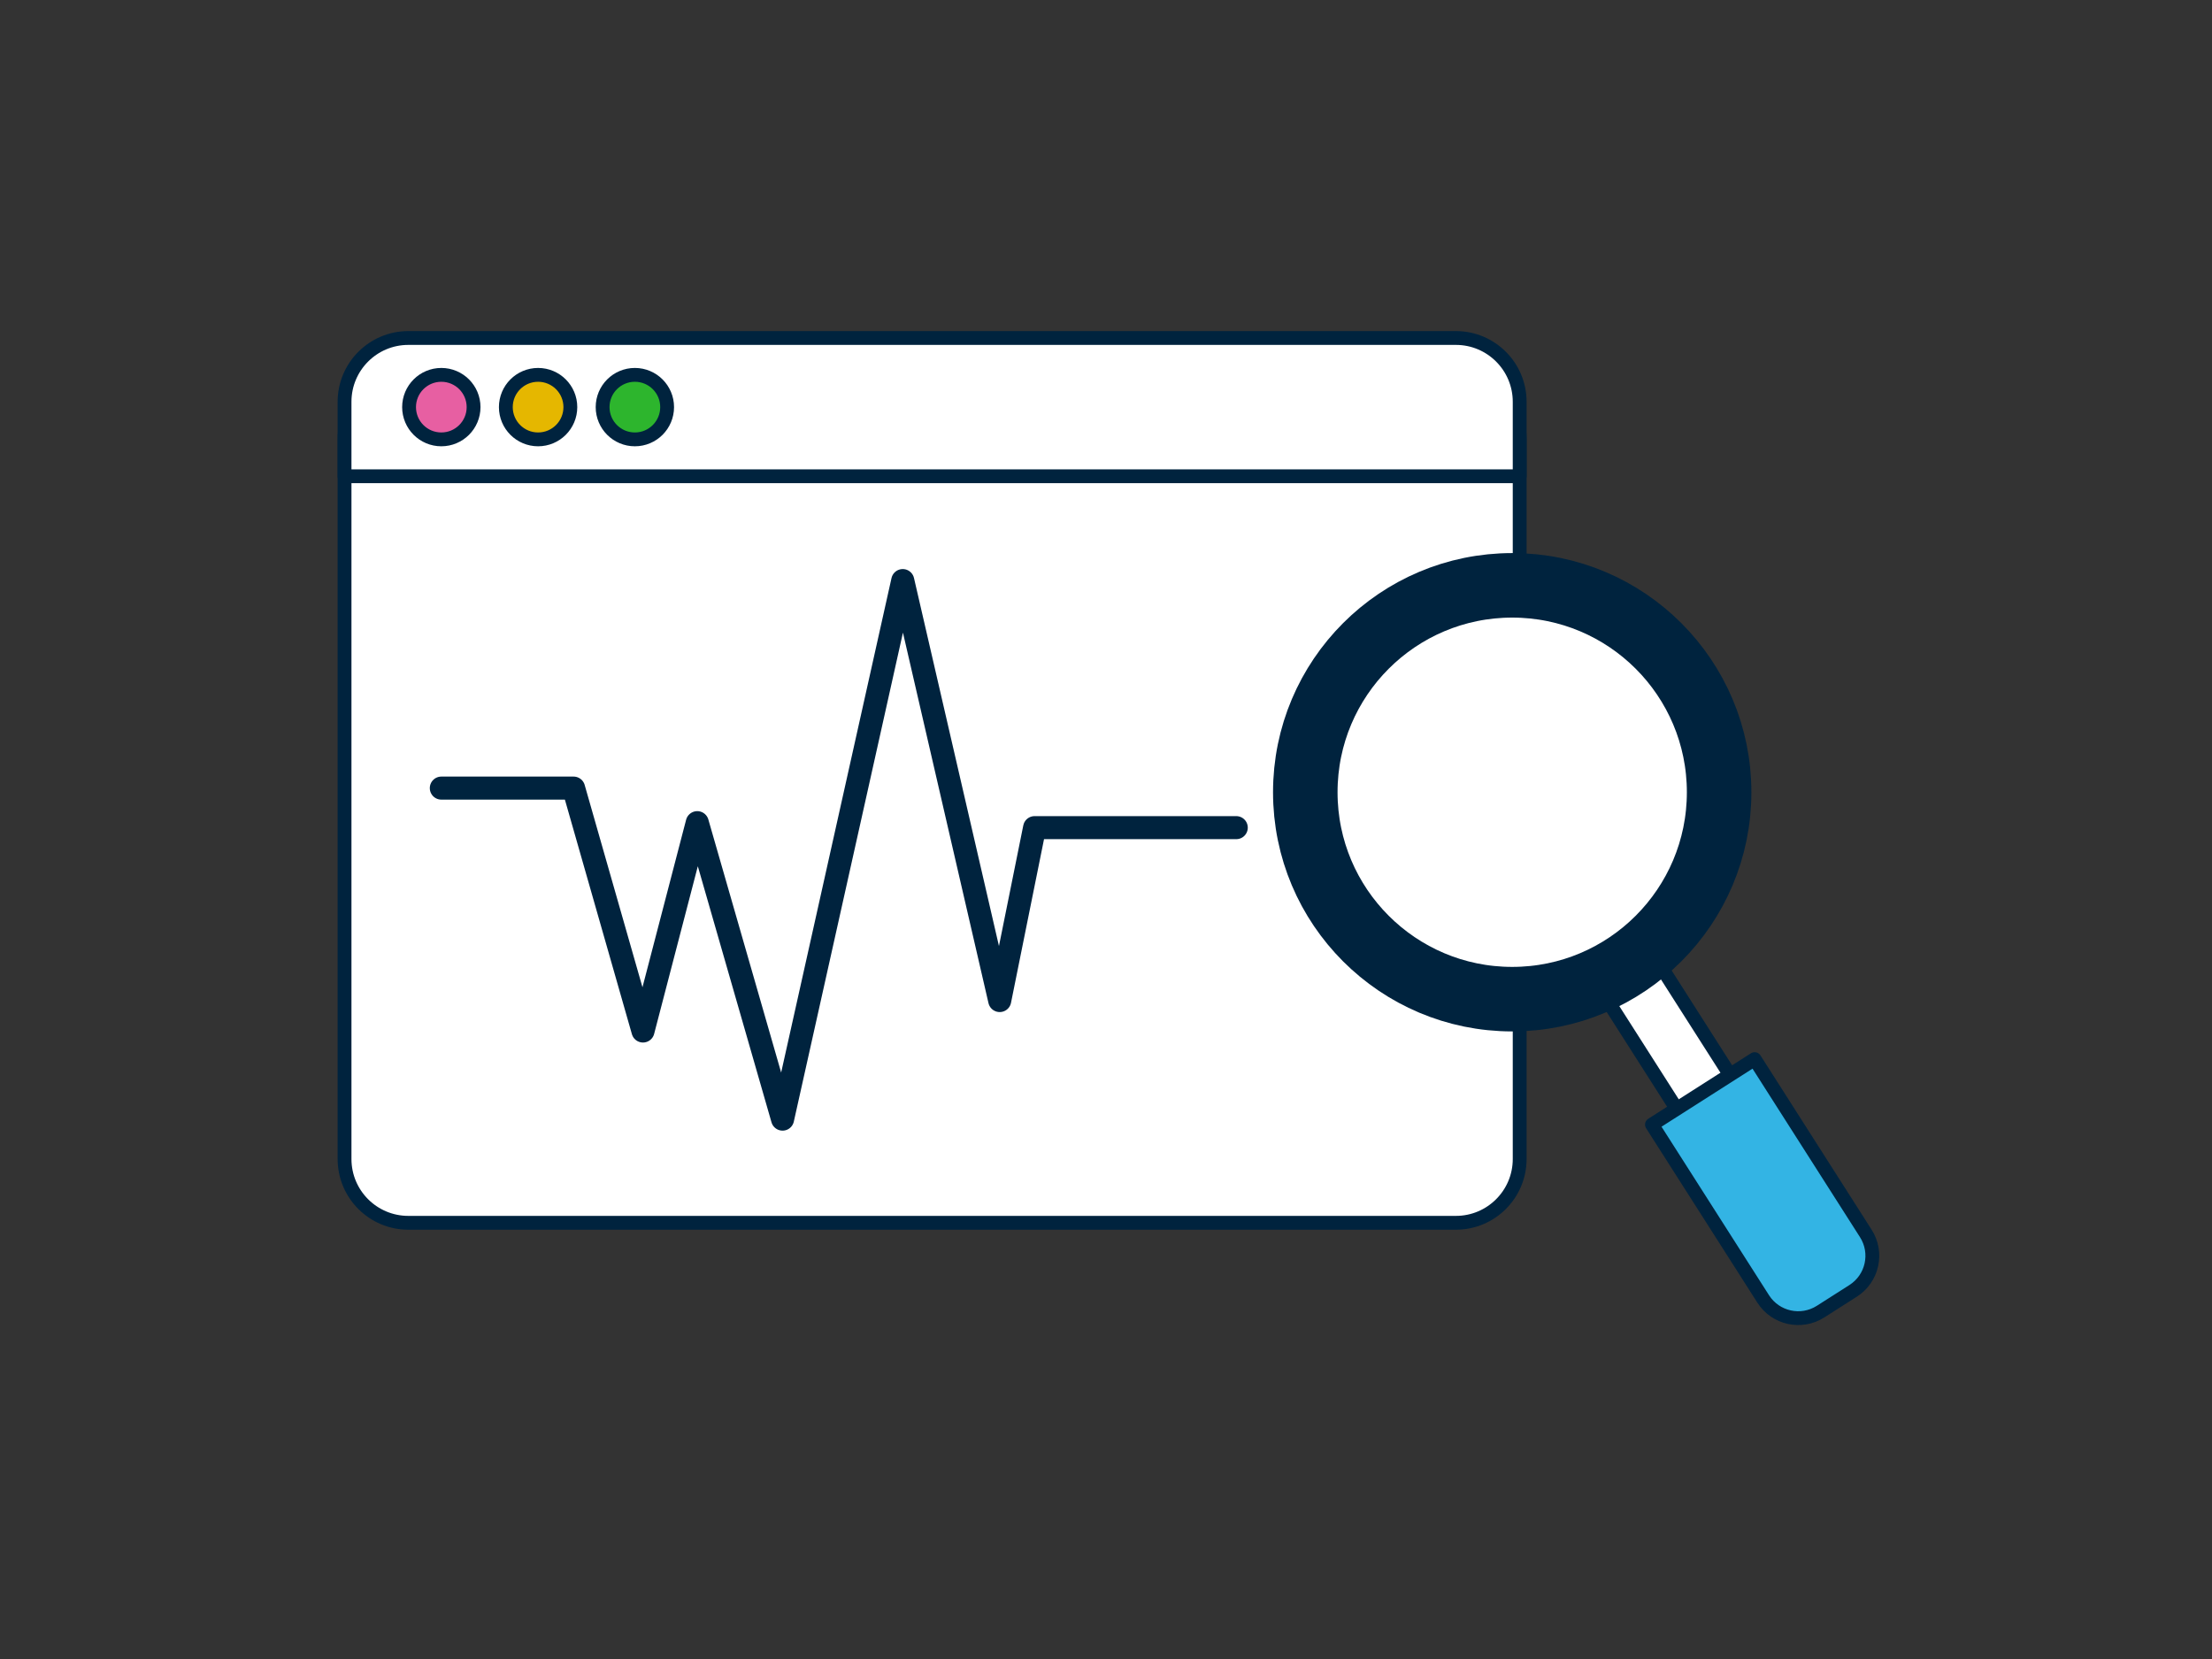
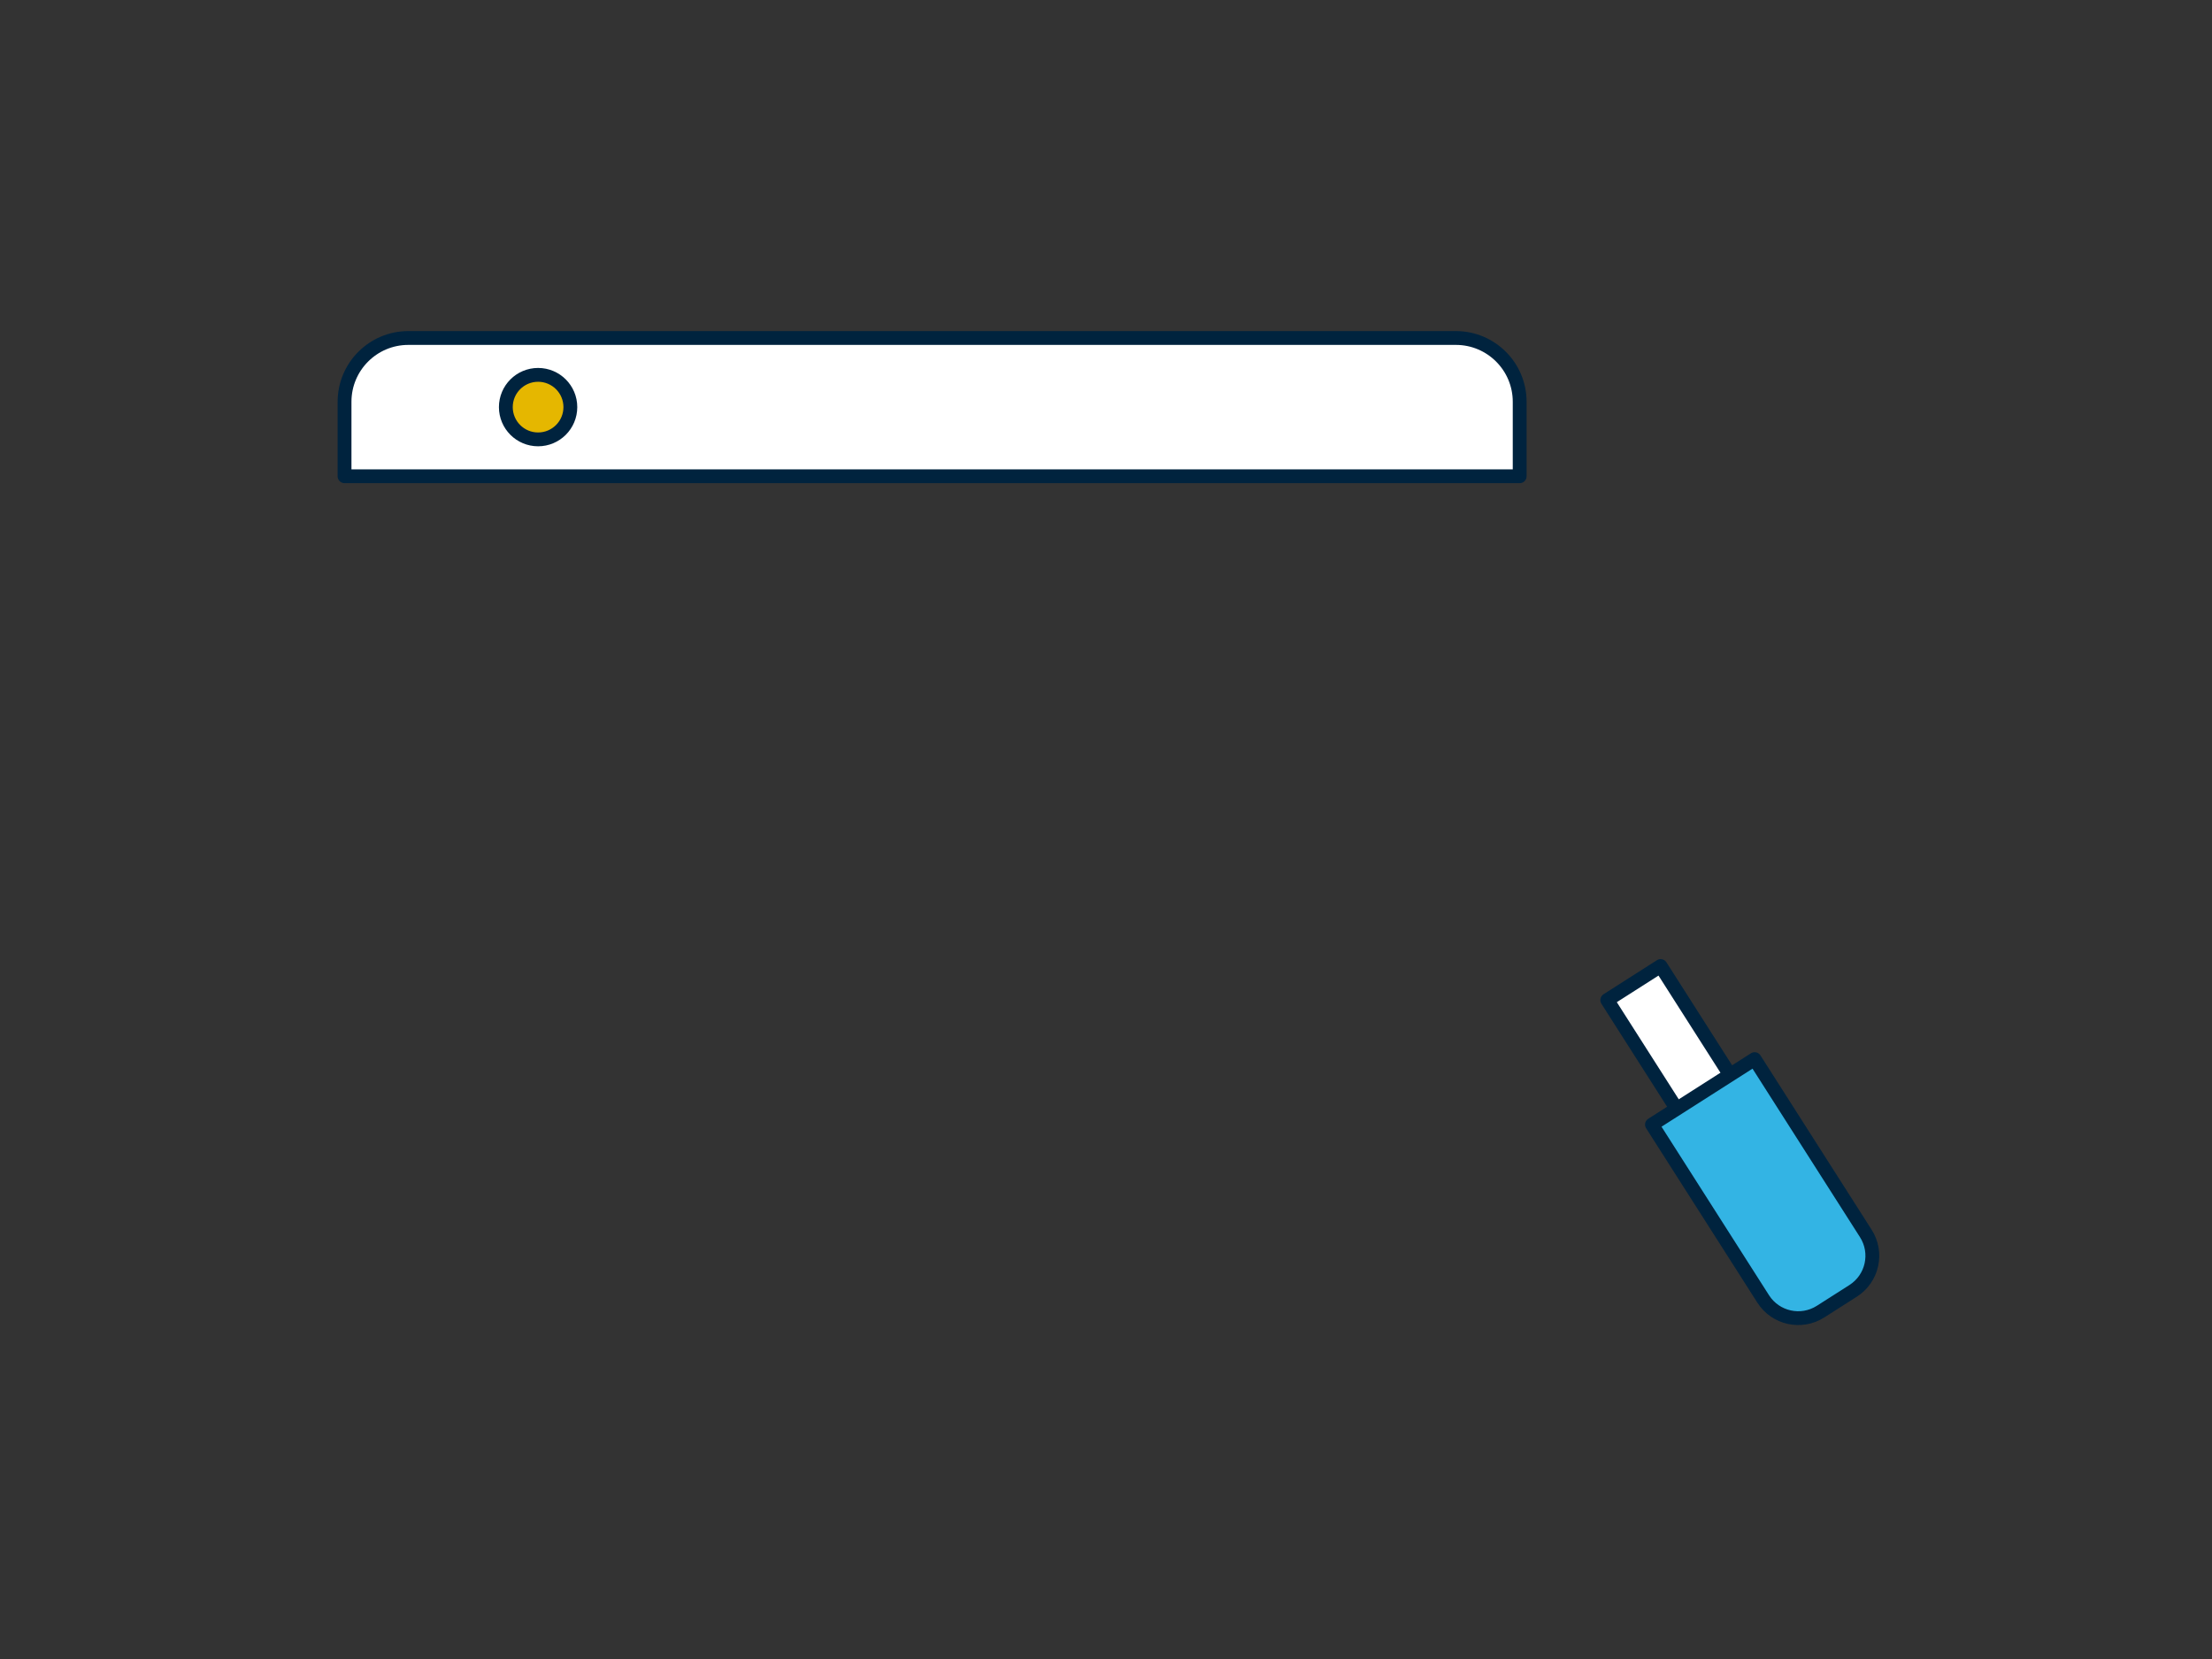
<svg xmlns="http://www.w3.org/2000/svg" width="240" height="180" viewBox="0 0 240 180" fill="none">
  <rect x="0" y="0" width="240" height="180" fill="#333333" stroke="none" />
  <g clip-path="url(#clip0_79633_13452)">
-     <path d="M157.963 40.672H44.303C40.481 40.672 37.383 43.771 37.383 47.592V125.752C37.383 129.574 40.481 132.672 44.303 132.672H157.963C161.785 132.672 164.883 129.574 164.883 125.752V47.592C164.883 43.771 161.785 40.672 157.963 40.672Z" fill="white" stroke="#00233E" stroke-width="1.5" stroke-linecap="round" stroke-linejoin="round" />
    <path d="M180.175 104.814L174.387 108.506L190.578 133.892L196.366 130.2L180.175 104.814Z" fill="white" stroke="#00233E" stroke-width="1.5" stroke-linecap="round" stroke-linejoin="round" />
-     <path d="M164.073 108.408C176.472 108.408 186.523 98.357 186.523 85.958C186.523 73.559 176.472 63.508 164.073 63.508C151.674 63.508 141.623 73.559 141.623 85.958C141.623 98.357 151.674 108.408 164.073 108.408Z" fill="white" stroke="#00233E" stroke-width="7" stroke-linecap="round" stroke-linejoin="round" />
    <path d="M179.243 122.014L190.376 114.914L202.44 133.829C203.779 135.928 203.162 138.717 201.063 140.056L197.53 142.309C195.431 143.648 192.641 143.032 191.303 140.932L179.238 122.017L179.243 122.014Z" fill="#33B4E4" stroke="#00233E" stroke-width="1.5" stroke-linecap="round" stroke-linejoin="round" />
    <path d="M44.303 36.672H157.963C161.783 36.672 164.883 39.772 164.883 43.592V51.672H37.383V43.592C37.383 39.772 40.483 36.672 44.303 36.672Z" fill="white" stroke="#00233E" stroke-width="1.5" stroke-linecap="round" stroke-linejoin="round" />
-     <path d="M47.883 47.672C49.816 47.672 51.383 46.105 51.383 44.172C51.383 42.239 49.816 40.672 47.883 40.672C45.95 40.672 44.383 42.239 44.383 44.172C44.383 46.105 45.95 47.672 47.883 47.672Z" fill="#E75FA2" stroke="#00233E" stroke-width="1.5" stroke-linecap="round" stroke-linejoin="round" />
    <path d="M58.383 47.672C60.316 47.672 61.883 46.105 61.883 44.172C61.883 42.239 60.316 40.672 58.383 40.672C56.45 40.672 54.883 42.239 54.883 44.172C54.883 46.105 56.45 47.672 58.383 47.672Z" fill="#E5B700" stroke="#00233E" stroke-width="1.5" stroke-linecap="round" stroke-linejoin="round" />
-     <path d="M68.883 47.672C70.816 47.672 72.383 46.105 72.383 44.172C72.383 42.239 70.816 40.672 68.883 40.672C66.95 40.672 65.383 42.239 65.383 44.172C65.383 46.105 66.95 47.672 68.883 47.672Z" fill="#2DB52D" stroke="#00233E" stroke-width="1.5" stroke-linecap="round" stroke-linejoin="round" />
-     <path d="M47.883 85.508H62.233L69.763 111.863L75.653 89.258L84.908 121.423L97.948 62.993L108.468 108.558L112.253 89.798H134.133" stroke="#00233E" stroke-width="2.5" stroke-linecap="round" stroke-linejoin="round" />
  </g>
  <defs>
    <clipPath id="clip0_79633_13452">
      <rect width="167.265" height="107.845" fill="white" transform="translate(36.633 35.922)" />
    </clipPath>
  </defs>
</svg>